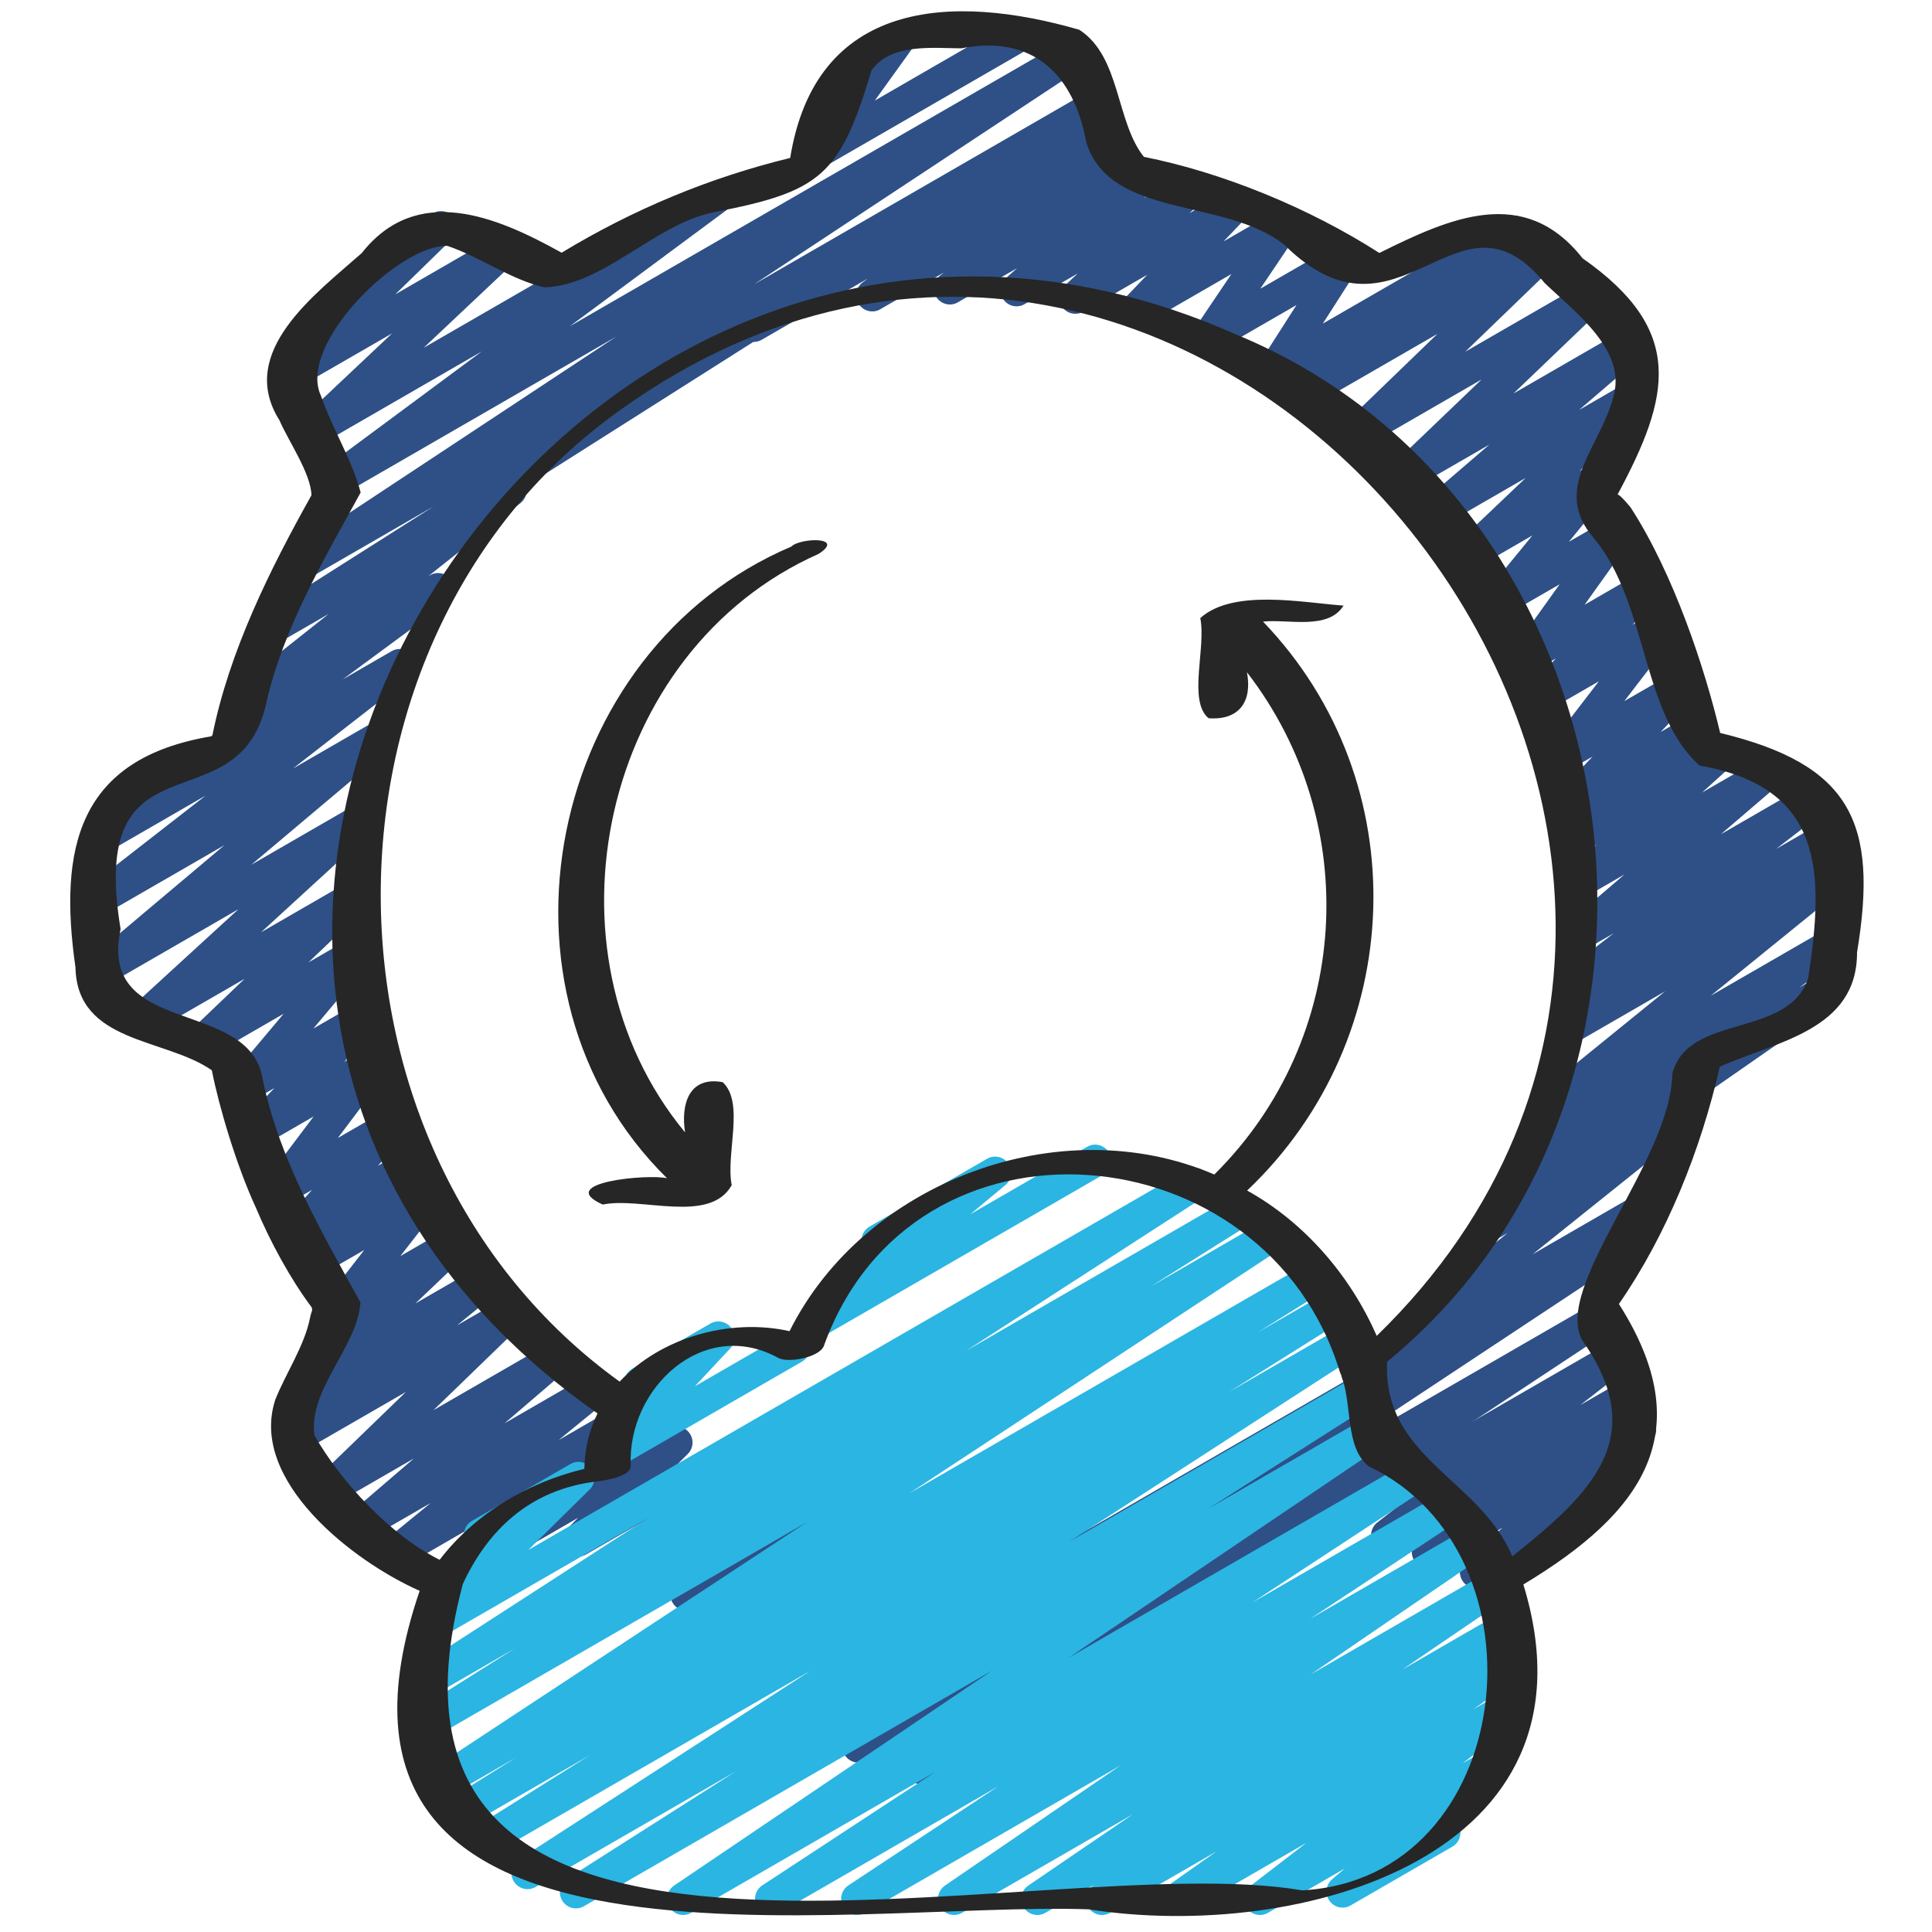
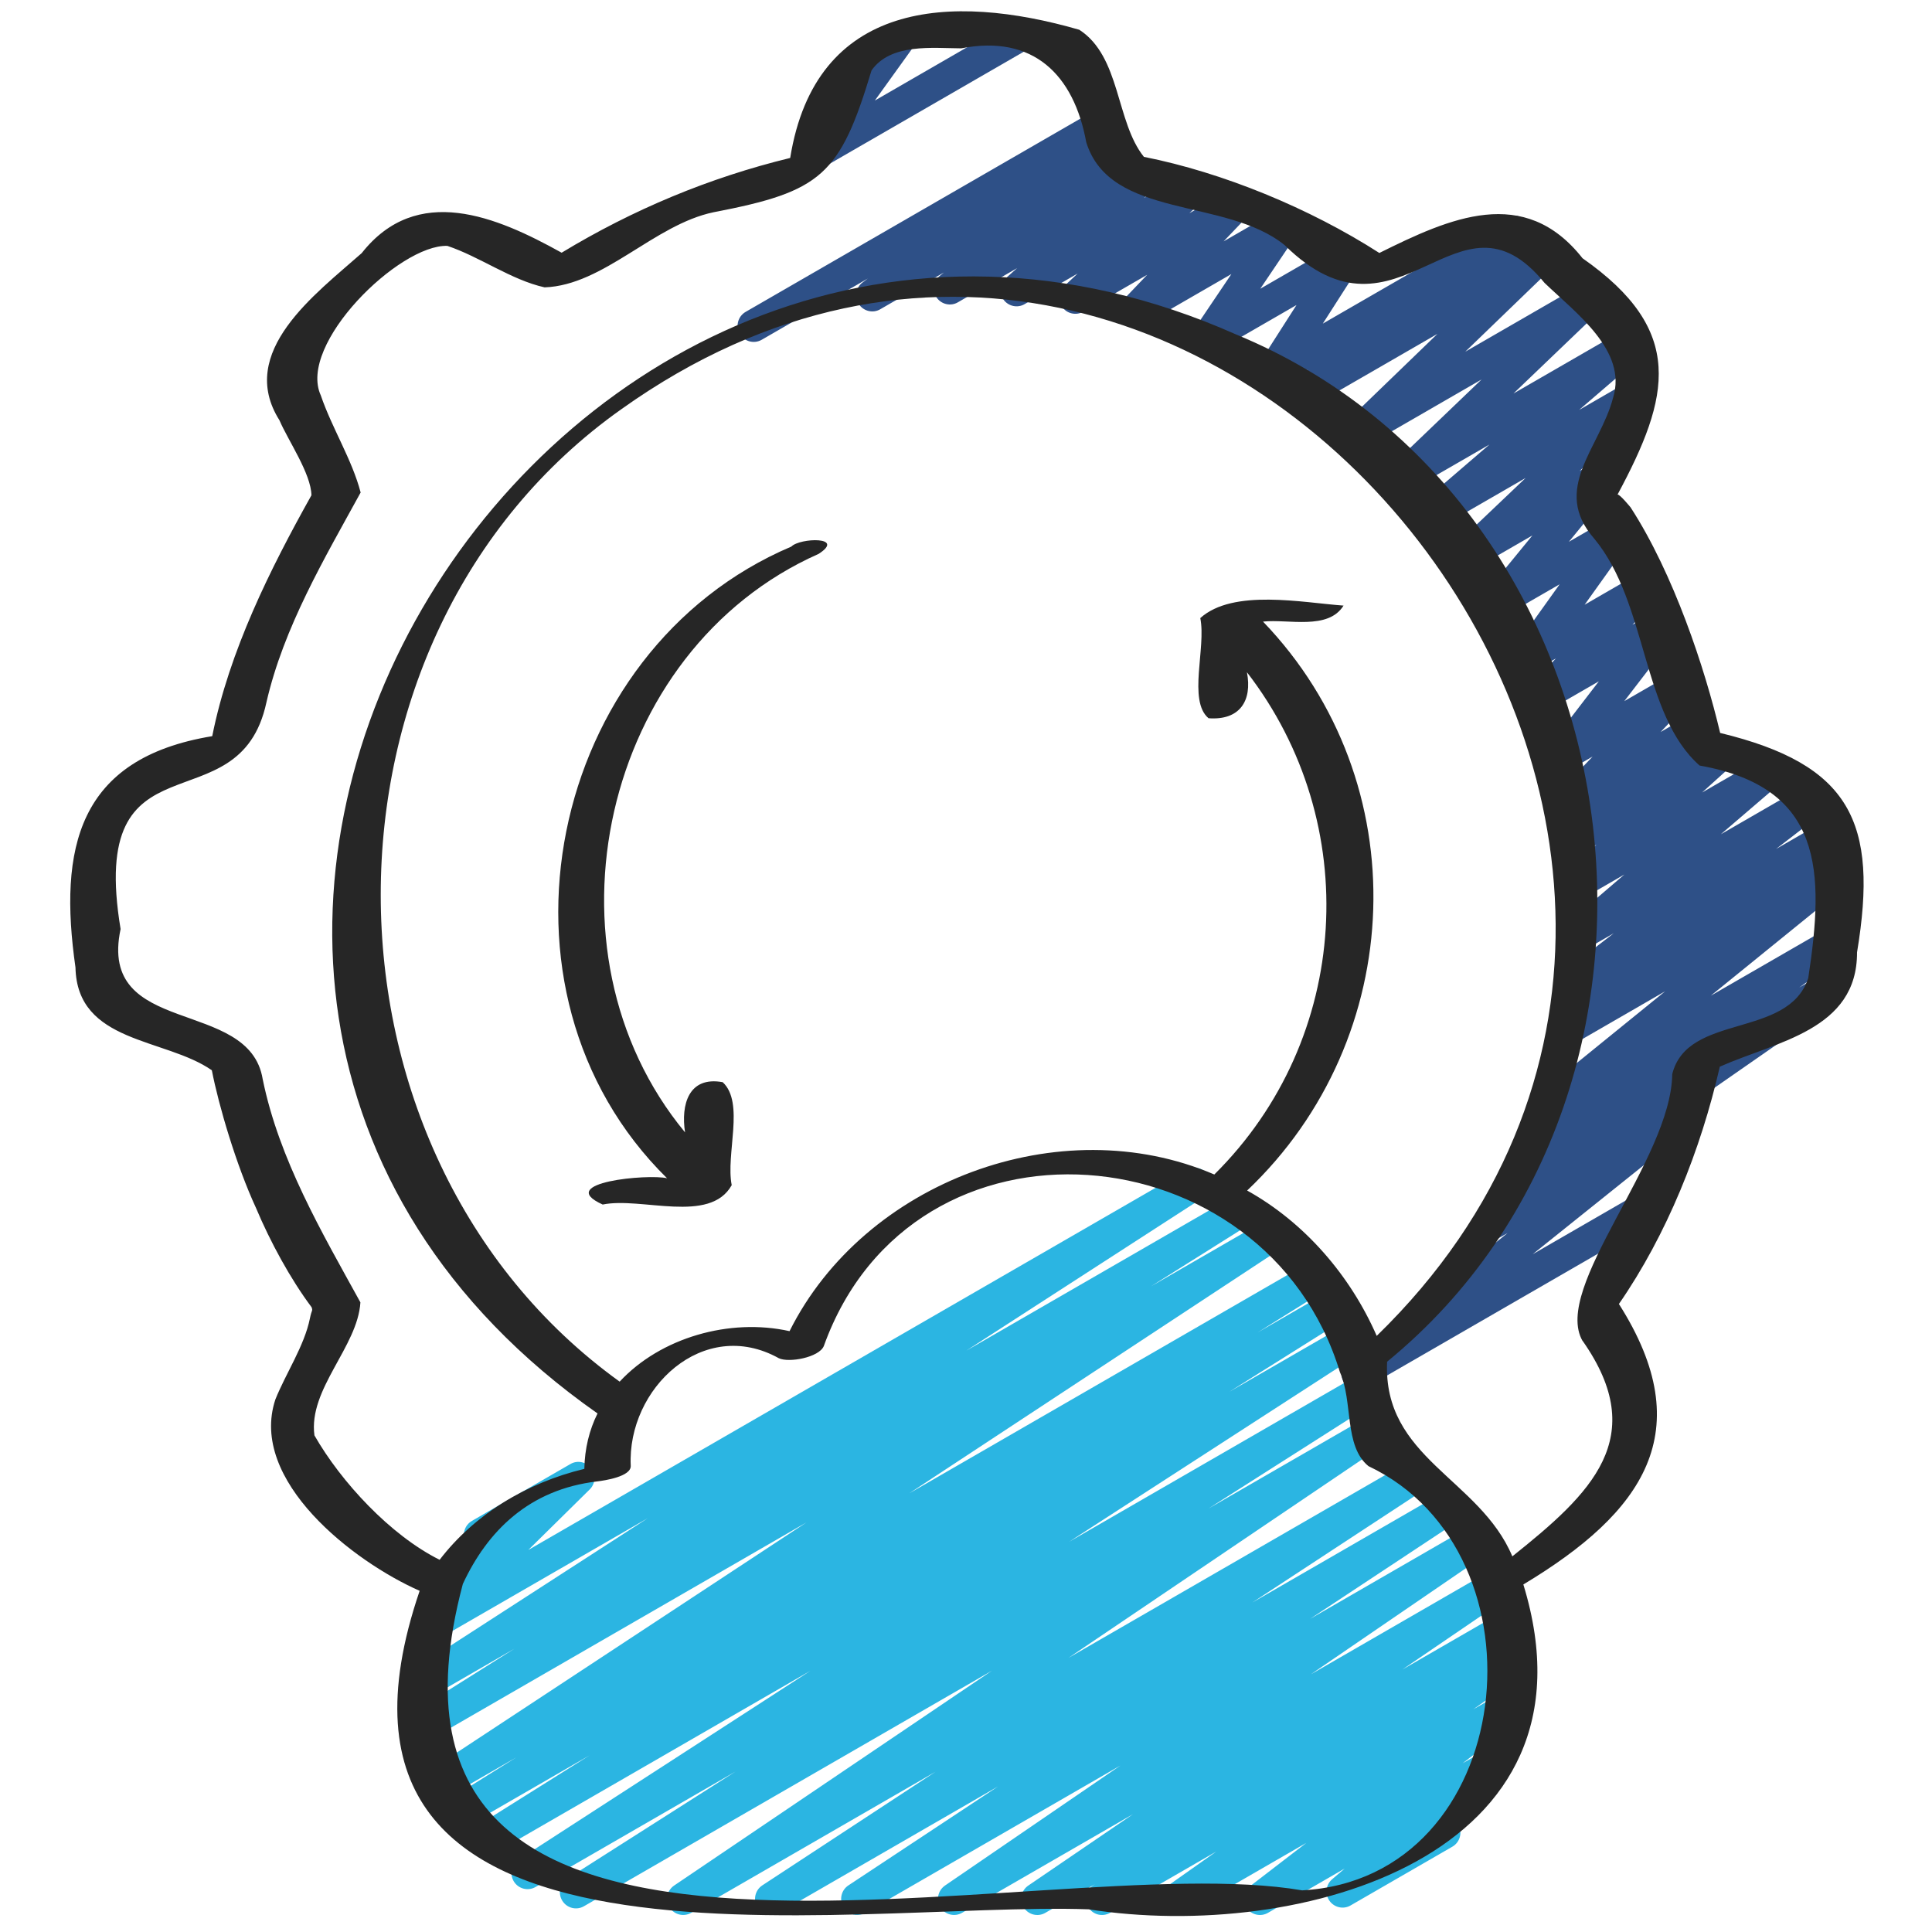
<svg xmlns="http://www.w3.org/2000/svg" id="Icons" viewBox="0 0 60 60">
  <g fill="#2e5087">
-     <path d="m35.731 50.997c-.172 0-.341-.09-.433-.25-.139-.239-.057-.545.183-.683l14.393-8.31c.226-.133.518-.064.665.153.146.218.1.512-.107.674l-1.352 1.053 1.281-.739c.227-.133.518-.064.665.153.146.218.1.513-.108.674l-.545.425.312-.18c.222-.13.508-.067.657.143s.115.499-.079.668l-1.902 1.65c.103.04.192.113.251.216.139.239.057.545-.183.683l-3.341 1.929c-.222.131-.508.067-.657-.143s-.115-.499.079-.668l1.158-1.005-2.072 1.196c-.227.133-.518.064-.665-.153-.146-.218-.1-.513.108-.674l.543-.423-1.251.722c-.227.133-.518.064-.665-.153-.146-.218-.1-.512.107-.674l1.352-1.053-8.144 4.701c-.079.046-.165.067-.25.067z" />
    <path d="m42.161 43.167c-.16 0-.316-.077-.413-.218-.147-.216-.104-.509.101-.673l4.97-3.982-.403.232c-.229.135-.528.062-.672-.165-.144-.226-.084-.525.137-.678l1.313-.913c-.137.003-.342-.073-.442-.229-.144-.225-.087-.522.13-.678l1.319-.941-.033.019c-.225.132-.514.066-.662-.149-.147-.215-.105-.507.097-.672l4.109-3.334-2.825 1.631c-.227.136-.523.063-.669-.159-.145-.223-.091-.52.123-.677l.808-.592-.016.009c-.226.133-.519.065-.665-.154s-.099-.514.11-.675l1.54-1.186-.837.482c-.223.131-.509.067-.658-.144s-.113-.501.083-.669l1.741-1.493-1.154.666c-.219.13-.502.069-.654-.139-.15-.206-.121-.493.068-.665l.873-.789-.377.217c-.219.13-.502.069-.654-.139-.15-.206-.121-.493.069-.665l.271-.245c-.179.028-.36-.036-.478-.185-.153-.195-.14-.474.032-.653l1.017-1.066-.697.402c-.205.12-.468.077-.626-.104-.157-.179-.166-.444-.021-.634l1.538-2.001-1.458.841c-.214.125-.488.072-.643-.123s-.141-.475.03-.654l.738-.775-.609.352c-.203.119-.462.077-.62-.097s-.174-.436-.036-.627l1.38-1.93-1.588.916c-.209.121-.475.074-.631-.109s-.159-.453-.006-.64l1.379-1.684-1.67.964c-.217.126-.498.069-.65-.133-.151-.203-.128-.487.056-.662l2.054-1.954-2.466 1.423c-.222.132-.507.067-.658-.144-.149-.21-.113-.5.082-.668l1.918-1.649-2.34 1.351c-.217.127-.498.07-.65-.133-.151-.202-.128-.486.055-.661l2.691-2.578-3.532 2.039c-.217.127-.497.071-.649-.132-.152-.201-.13-.485.052-.66l2.758-2.663-3.824 2.207c-.226.133-.521.064-.666-.155-.146-.219-.098-.514.112-.674l.361-.277-.821.474c-.199.117-.452.08-.611-.087s-.185-.421-.06-.615l1.132-1.769-2.498 1.442c-.201.118-.457.079-.615-.092-.159-.17-.18-.427-.05-.62l1.141-1.692-2.761 1.594c-.213.125-.487.073-.644-.124-.153-.195-.14-.474.032-.654l.758-.793-1.982 1.144c-.217.127-.5.069-.651-.135-.151-.205-.126-.49.061-.663l.412-.385-1.647.95c-.218.129-.503.07-.655-.14-.15-.208-.119-.495.072-.666l.35-.312-1.838 1.061c-.224.132-.516.066-.662-.149-.148-.216-.104-.509.099-.673l.13-.104-1.977 1.141c-.228.135-.522.063-.668-.158s-.093-.519.12-.676l.16-.119-3.294 1.901c-.239.139-.546.056-.683-.183-.139-.239-.057-.545.183-.683l10.854-6.266c.229-.133.522-.062.668.158.146.222.093.519-.12.676l-.158.117h.003c.225-.133.516-.066.662.149.148.215.105.508-.099.672l-.127.103.455-.263c.221-.129.504-.069.655.14.15.208.119.495-.072.666l-.352.313 1.232-.711c.218-.128.5-.069.652.135.15.205.125.49-.062.663l-.411.385 1.208-.697c.213-.125.487-.074.644.124.153.195.14.474-.032.654l-.757.793 1.615-.933c.199-.119.456-.08.615.092.159.17.18.427.05.62l-1.141 1.692 2.404-1.388c.199-.117.452-.08.611.087s.185.421.06.615l-1.133 1.769 5.691-3.285c.227-.133.521-.063.666.155.146.219.098.514-.112.674l-.364.279.705-.406c.217-.128.496-.071.649.132.152.201.13.485-.052.66l-2.758 2.663 3.592-2.073c.216-.128.497-.07.65.133.151.202.128.486-.055.661l-2.691 2.578 3.382-1.952c.223-.13.508-.066.658.144.149.21.113.5-.082.668l-1.919 1.65 1.474-.851c.216-.128.497-.071.65.133.151.203.128.487-.056.662l-2.052 1.952.407-.234c.207-.123.475-.076.631.109.156.184.159.453.006.64l-1.379 1.684 1.214-.7c.203-.119.461-.077.62.097.158.174.174.436.036.627l-1.38 1.93 1.611-.93c.214-.125.488-.073.643.123.154.195.141.475-.03.654l-.738.775.637-.367c.204-.121.468-.078.626.104.157.179.166.444.021.634l-1.538 2.001 1.532-.884c.213-.125.488-.073.644.124.153.195.14.474-.032.653l-1.017 1.066.792-.457c.22-.129.503-.069.654.139.15.206.121.493-.069.665l-.161.146.361-.208c.22-.128.503-.068.654.139.15.206.121.493-.068.665l-.874.79 1.747-1.008c.224-.131.509-.066.658.144.149.211.113.501-.083.669l-1.74 1.492 2.695-1.556c.226-.134.519-.064.665.154s.099.514-.11.675l-1.536 1.184 1.447-.836c.229-.133.523-.063.669.159.145.223.091.52-.123.677l-.808.592.337-.194c.225-.132.514-.065.662.149.147.215.105.507-.097.672l-4.112 3.336 3.523-2.033c.229-.136.524-.063.671.162.144.225.087.522-.13.678l-1.319.941.576-.332c.233-.135.528-.062.672.165.144.226.084.525-.137.678l-4.378 3.044c.021.022.041.046.06.072.147.216.104.509-.101.673l-4.97 3.982 3.354-1.937c.238-.14.545-.058.683.183.139.239.057.545-.183.683l-9.042 5.221c-.078.046-.165.067-.25.067z" />
    <path d="m25.404 5.217c-.138 0-.273-.057-.371-.165-.158-.174-.173-.436-.035-.627l1.401-1.947c-.129-.031-.247-.112-.318-.237-.139-.239-.057-.545.183-.683l1.459-.843c.203-.119.463-.077.621.097.158.175.173.437.035.628l-1.21 1.682 4.214-2.433c.237-.139.545-.057.683.183.139.239.057.545-.183.683l-6.229 3.596c-.078.046-.164.067-.25.067z" />
-     <path d="m28.578 55.4c-.167 0-.331-.084-.425-.237-.143-.229-.076-.53.149-.68l7.306-4.832-8.698 5.021c-.235.136-.534.061-.675-.17-.143-.229-.076-.53.148-.68l10.523-6.965-10.728 6.192c-.225.133-.514.065-.661-.148-.148-.215-.106-.507.095-.672l2.306-1.88-2.302 1.328c-.225.132-.513.065-.661-.147-.148-.214-.107-.506.094-.671l.429-.354-.792.457c-.214.127-.492.072-.646-.126s-.137-.479.039-.657l.949-.968-2.138 1.234c-.218.13-.501.069-.652-.136s-.124-.491.062-.664l.321-.297-1.051.606c-.21.123-.479.076-.635-.114-.156-.188-.153-.46.006-.645l.972-1.127-1.985 1.146c-.203.121-.465.079-.623-.101-.158-.177-.17-.44-.028-.631l1.082-1.453-2.15 1.241c-.215.127-.493.072-.646-.129-.153-.199-.135-.48.043-.657l.348-.347-3.802 2.194c-.222.132-.51.067-.658-.144-.149-.211-.113-.5.082-.668l1.657-1.424-2.729 1.576c-.225.132-.513.066-.661-.148s-.107-.507.095-.671l1.436-1.174-1.863 1.075c-.222.13-.509.067-.658-.144s-.113-.5.083-.669l1.918-1.646-2.401 1.387c-.217.127-.497.07-.649-.132-.151-.201-.13-.484.052-.66l2.749-2.66-3.262 1.882c-.225.132-.515.065-.661-.148-.148-.215-.107-.507.095-.672l1.172-.956-.178.102c-.217.127-.498.07-.65-.133-.151-.203-.128-.487.056-.662l1.605-1.529-.053.03c-.205.121-.469.076-.627-.104-.157-.181-.165-.446-.019-.636l1.229-1.583-1.383.798c-.217.126-.497.07-.648-.131-.152-.201-.131-.484.05-.66l.219-.213-.113.065c-.213.125-.485.073-.64-.119s-.146-.469.021-.65l.874-.957-.826.477c-.205.12-.467.076-.624-.102-.158-.178-.168-.442-.025-.632l1.524-2.024-1.571.907c-.213.125-.488.073-.644-.124-.153-.195-.14-.474.032-.654l.966-1.012-.751.434c-.208.123-.478.076-.633-.111-.156-.187-.156-.457 0-.643l1.669-1.986-2.328 1.344c-.217.127-.498.07-.65-.133-.151-.202-.128-.486.055-.661l1.711-1.636-2.94 1.697c-.218.129-.501.07-.653-.137-.15-.206-.122-.492.065-.665l3.336-3.056-3.994 2.306c-.223.131-.511.066-.659-.146s-.111-.503.087-.67l4.131-3.479-3.653 2.109c-.227.132-.518.064-.665-.153-.146-.218-.1-.513.108-.674l3.625-2.821-2.982 1.722c-.227.134-.523.064-.668-.159-.146-.222-.092-.519.121-.676l4.618-3.405c-.09-.035-.172-.098-.229-.184-.147-.217-.103-.511.103-.673l2.858-2.266-1.566.904c-.235.139-.536.06-.678-.174-.141-.232-.07-.535.16-.681l5.35-3.394-3.951 2.281c-.235.136-.533.061-.676-.17-.142-.229-.075-.531.15-.68l10.144-6.7-8.522 4.921c-.228.134-.521.063-.668-.158-.146-.222-.093-.519.12-.676l4.893-3.626-5.013 2.894c-.217.128-.499.07-.651-.134-.151-.204-.126-.488.059-.663l2.82-2.658-2.854 1.646c-.216.125-.495.07-.648-.131-.152-.201-.131-.483.049-.66l2.764-2.695c-.039-.034-.072-.075-.1-.123-.139-.239-.057-.545.183-.683l1.875-1.082c.215-.127.495-.072.648.131.152.201.131.483-.049.66l-1.768 1.724 3.109-1.795c.218-.127.499-.07.651.134.151.204.126.488-.059.663l-2.82 2.658 8.88-5.126c.229-.133.523-.062.668.158.146.222.093.519-.12.676l-4.89 3.624 15.352-8.86c.233-.137.532-.062.676.17.142.229.075.531-.15.68l-10.153 6.706 10.373-5.988c.236-.137.537-.06.678.174.141.232.07.535-.16.681l-17.976 11.4c.054.189-.009.4-.171.528l-2.862 2.269.05-.028c.229-.134.524-.063.668.159.146.222.092.519-.121.676l-3.255 2.399 1.517-.875c.227-.134.518-.064.665.153.146.218.1.513-.108.674l-3.622 2.818 2.268-1.309c.224-.132.511-.066.659.146s.111.503-.087.67l-4.132 3.48 3.053-1.763c.22-.127.502-.069.653.137.15.206.122.492-.065.665l-3.336 3.057 2.586-1.493c.216-.128.498-.07.65.133.151.202.128.486-.055.661l-1.711 1.636 1.189-.687c.209-.123.477-.076.633.111s.156.457 0 .643l-1.67 1.987 1.31-.756c.213-.125.488-.073.644.124.153.195.14.474-.032.654l-.966 1.011.68-.392c.204-.12.466-.078.624.102.158.178.168.442.025.632l-1.524 2.023 1.499-.865c.213-.125.485-.072.64.119.154.192.146.469-.021.65l-.876.96.802-.463c.215-.128.496-.071.649.131.151.202.13.484-.051.66l-.217.21.1-.057c.207-.12.471-.075.627.104.157.181.165.446.019.636l-1.229 1.583 1.478-.853c.216-.128.498-.071.65.133.151.203.128.487-.056.662l-1.606 1.53 1.901-1.098c.224-.132.514-.065.661.148.148.215.107.507-.095.672l-1.174.958 1.419-.818c.216-.128.497-.072.649.132.151.201.13.484-.052.66l-2.747 2.659 3.552-2.051c.221-.131.508-.068.658.144.149.211.113.5-.083.669l-1.919 1.646 2.547-1.471c.225-.132.513-.066.661.148s.107.507-.095.671l-1.435 1.174 2.029-1.172c.221-.131.509-.068.658.144.149.211.113.5-.082.668l-1.658 1.424 2.462-1.421c.216-.126.493-.072.646.129.153.199.135.48-.043.657l-.347.346.941-.543c.205-.12.465-.078.623.101.158.177.17.44.028.631l-1.082 1.454 2.449-1.414c.21-.123.479-.075.635.114.156.188.153.46-.006.646l-.972 1.125 2.363-1.364c.219-.128.502-.069.652.136.151.205.124.491-.062.664l-.322.298 1.441-.832c.216-.125.492-.071.646.126.153.198.137.479-.039.657l-.948.967 2.859-1.651c.225-.131.513-.064.661.147.148.214.107.506-.094.671l-.431.354 2.438-1.407c.225-.131.515-.065.661.148.148.215.106.507-.095.672l-2.309 1.883 19.515-11.266c.233-.136.533-.062.675.17.143.229.076.53-.148.68l-10.518 6.961 8.785-5.071c.234-.138.533-.062.675.17.143.229.076.53-.149.68l-14.911 9.862c.078.175.05.384-.082.532l-1.196 1.358c.152.018.295.104.377.247.139.239.057.545-.183.683l-2.136 1.233c-.21.123-.481.074-.637-.116-.155-.189-.15-.463.012-.647l.996-1.13-3.301 1.905c-.079.046-.165.067-.25.067z" />
  </g>
  <path d="m26.623 59.47c-.167 0-.331-.084-.425-.237-.143-.229-.076-.531.149-.68l4.653-3.076-6.801 3.926c-.235.137-.533.059-.676-.17-.142-.23-.075-.532.151-.681l5.377-3.527-7.584 4.378c-.233.136-.53.061-.674-.167-.143-.229-.079-.529.144-.68l9.867-6.67-12.666 7.312c-.236.139-.536.06-.678-.173-.141-.232-.07-.535.159-.682l5.223-3.326-6.208 3.584c-.235.137-.534.061-.677-.172-.142-.231-.072-.533.155-.681l9.054-5.859-9.873 5.7c-.235.138-.537.061-.679-.175-.141-.233-.068-.536.163-.682l3.537-2.221-3.784 2.185c-.238.137-.538.058-.679-.175-.141-.234-.067-.537.164-.682l2.021-1.263-2.062 1.19c-.235.137-.533.06-.676-.17-.142-.23-.075-.531.15-.681l11.595-7.633-11.65 6.726c-.236.139-.536.06-.678-.175-.142-.233-.069-.536.161-.681l3.102-1.951-2.7 1.559c-.235.137-.534.061-.677-.172-.142-.231-.072-.533.155-.681l7.364-4.76-6.597 3.808c-.217.126-.495.07-.647-.13s-.133-.482.047-.659l2.032-2.003c-.179.012-.38-.072-.48-.248-.139-.239-.057-.545.183-.683l3.055-1.764c.215-.128.494-.071.647.13.152.2.133.482-.047.659l-1.905 1.878 20.441-11.801c.234-.136.534-.061.677.172.142.231.072.533-.155.681l-7.36 4.758 8.317-4.802c.237-.136.537-.06.678.175.142.233.069.536-.161.681l-3.099 1.949 3.56-2.055c.235-.137.533-.06.676.17.142.23.075.531-.15.681l-11.592 7.632 12.337-7.123c.237-.139.537-.059.679.175.141.234.067.537-.164.682l-2.034 1.271 2.134-1.231c.237-.136.538-.06.679.175.141.233.068.536-.163.682l-3.533 2.218 3.55-2.049c.235-.138.534-.061.677.172.142.231.072.533-.155.681l-9.047 5.854 9.055-5.228c.237-.137.538-.059.678.173.141.232.07.535-.159.682l-5.241 3.338 4.989-2.88c.234-.134.531-.061.674.167.143.229.079.529-.144.68l-9.869 6.672 10.558-6.095c.235-.136.533-.059.676.17.142.23.075.532-.151.681l-5.372 3.524 5.917-3.416c.233-.138.533-.062.675.17.143.229.076.531-.149.68l-4.649 3.074 4.936-2.85c.234-.135.53-.062.673.166.144.228.081.527-.141.68l-5.445 3.726 5.566-3.214c.234-.136.531-.061.674.167s.08.527-.143.679l-3.254 2.219 3.062-1.768c.234-.137.531-.061.675.168.143.229.077.53-.146.681l-.302.201c.202-.052.427.028.546.215.145.225.086.523-.133.678l-1.504 1.063.861-.497c.227-.133.519-.064.666.154.146.219.098.514-.111.675l-1.745 1.342.631-.363c.224-.13.51-.067.659.145.148.212.111.502-.086.669l-1.51 1.282c.067.042.127.101.169.175.139.239.057.545-.183.683l-3.158 1.823c-.222.132-.509.068-.659-.145-.148-.212-.111-.502.086-.669l.389-.331-2.382 1.375c-.227.133-.519.065-.666-.154-.146-.219-.098-.514.111-.675l1.744-1.342-3.761 2.171c-.233.135-.527.062-.671-.163-.145-.225-.086-.523.133-.678l1.504-1.062-3.299 1.903c-.234.136-.532.062-.675-.169-.143-.229-.077-.529.146-.68l.063-.042-1.543.891c-.233.136-.529.062-.674-.167-.143-.228-.08-.527.143-.679l3.254-2.218-5.308 3.063c-.233.136-.529.062-.673-.166s-.081-.527.141-.68l5.447-3.727-7.92 4.572c-.079.046-.165.067-.25.067z" fill="#2bb5e2" />
-   <path d="m18.925 45.661c-.147 0-.294-.065-.392-.188-.154-.194-.143-.472.026-.652l1.294-1.386c-.16-.012-.312-.1-.397-.249-.139-.239-.057-.545.183-.683l2.42-1.397c.213-.125.486-.073.642.121.154.194.143.472-.026.652l-1.094 1.172 2.829-1.633c.238-.14.545-.057.683.183.139.239.057.545-.183.683l-5.734 3.311c-.078.046-.164.067-.25.067z" fill="#2bb5e2" />
-   <path d="m25.308 41.574c-.158 0-.313-.075-.41-.214-.148-.213-.109-.505.091-.671l2.054-1.709c-.09-.041-.169-.11-.222-.203-.139-.239-.057-.545.183-.683l3.65-2.107c.224-.131.512-.066.66.146s.109.505-.091.671l-1.089.905 3.626-2.093c.238-.14.545-.058.683.183.139.239.057.545-.183.683l-8.702 5.024c-.078.046-.165.067-.25.067z" fill="#2bb5e2" />
  <path d="m53.409 33.127c1.767-.786 4.27-1.136 4.263-3.551.674-4.057-.211-5.835-4.251-6.814-.476-2.015-1.446-4.945-2.781-7.004.017.02-.344-.424-.406-.398 1.64-3.05 2.116-5.099-1.087-7.34-1.808-2.296-4.125-1.249-6.31-.164-2.162-1.389-4.864-2.5-7.312-2.985-.876-1.09-.718-3.115-2.007-3.947-3.992-1.153-8.189-.913-8.978 3.981-2.515.612-4.886 1.603-7.098 2.943-2.03-1.13-4.493-2.164-6.209.013-1.423 1.261-3.896 3.066-2.554 5.191.266.625.981 1.655.993 2.329-1.281 2.29-2.552 4.835-3.081 7.481-4.183.687-4.775 3.487-4.247 7.183.05 2.363 2.78 2.18 4.235 3.193.21 1.088.761 2.958 1.373 4.279.439 1.045 1.068 2.204 1.725 3.08.043.125.006.058-.053.35-.171.847-.75 1.709-1.072 2.514-.837 2.522 2.437 5.045 4.481 5.943-4.399 12.894 13.254 9.627 20.772 9.891 6.562 1.025 16.098-1.637 13.504-10.088 3.724-2.237 5.489-4.747 2.968-8.711 1.486-2.146 2.544-4.785 3.133-7.369zm-12.974 25.579c-8.162-1.403-29.995 5.272-26.061-9.515.764-1.644 2.058-2.937 4.175-3.185.216-.026 1.055-.147 1.039-.484-.113-2.403 2.256-4.644 4.598-3.342.312.15 1.246-.022 1.397-.374 2.772-7.717 13.738-6.727 16.029.806.413.914.121 2.297.887 2.92 5.699 2.698 4.64 12.807-2.064 13.175zm2.32-17.219c-.819-1.874-2.237-3.52-4.024-4.514 4.986-4.728 5.292-12.677.493-17.669.788-.085 2.021.276 2.501-.497-1.263-.09-3.427-.532-4.449.388.187.917-.392 2.565.256 3.11.965.072 1.363-.535 1.193-1.428 3.61 4.67 3.249 11.376-1.013 15.598-4.79-2.058-10.871.221-13.192 4.865-1.86-.415-4.005.199-5.276 1.568-9.876-7.116-9.931-23.145.061-30.206 18.253-13 39.222 13.452 23.451 28.784zm6.396.156c2.108 3.005.264 4.738-2.184 6.691-1.022-2.423-4.027-3.05-3.889-6.045 10.506-8.608 7.895-26.723-4.699-31.906-20.987-9.313-39.219 19.903-19.822 33.513-.255.512-.398 1.089-.41 1.721-1.815.437-3.421 1.424-4.494 2.824-1.531-.764-3.061-2.418-3.888-3.864-.195-1.439 1.342-2.749 1.428-4.131-1.194-2.167-2.526-4.435-3.035-6.933-.419-2.558-5.132-1.276-4.413-4.661-1.042-6.283 3.678-3.085 4.529-7.039.535-2.335 1.807-4.476 2.926-6.518-.266-1.021-.888-1.993-1.237-3.015-.731-1.591 2.437-4.695 3.93-4.644 1 .333 1.987 1.059 3.02 1.288 1.839-.064 3.4-1.949 5.249-2.333 3.353-.645 3.922-1.145 4.905-4.406.599-.849 1.898-.688 2.786-.684 2.239-.437 3.497.821 3.881 2.914.744 2.405 4.335 1.708 6.166 3.201 3.576 3.518 5.359-2.153 8.066 1.168.97.933 2.579 2.107 2.131 3.564-.409 1.571-1.945 2.839-.578 4.39 1.655 2.006 1.46 5.438 3.263 7.036 3.85.684 3.88 3.28 3.375 6.602-.628 1.893-3.745 1.074-4.224 2.98-.034 2.673-3.742 6.632-2.785 8.288z" fill="#262626" />
  <path d="m24.577 16.974c-7.579 3.217-9.771 13.804-3.861 19.618-.573-.141-3.523.128-1.999.816 1.202-.246 3.326.615 4.007-.602-.191-.963.409-2.56-.28-3.198-1.06-.195-1.302.702-1.169 1.559-4.66-5.634-2.593-14.977 4.147-17.965.851-.546-.576-.502-.845-.229z" fill="#262626" />
</svg>